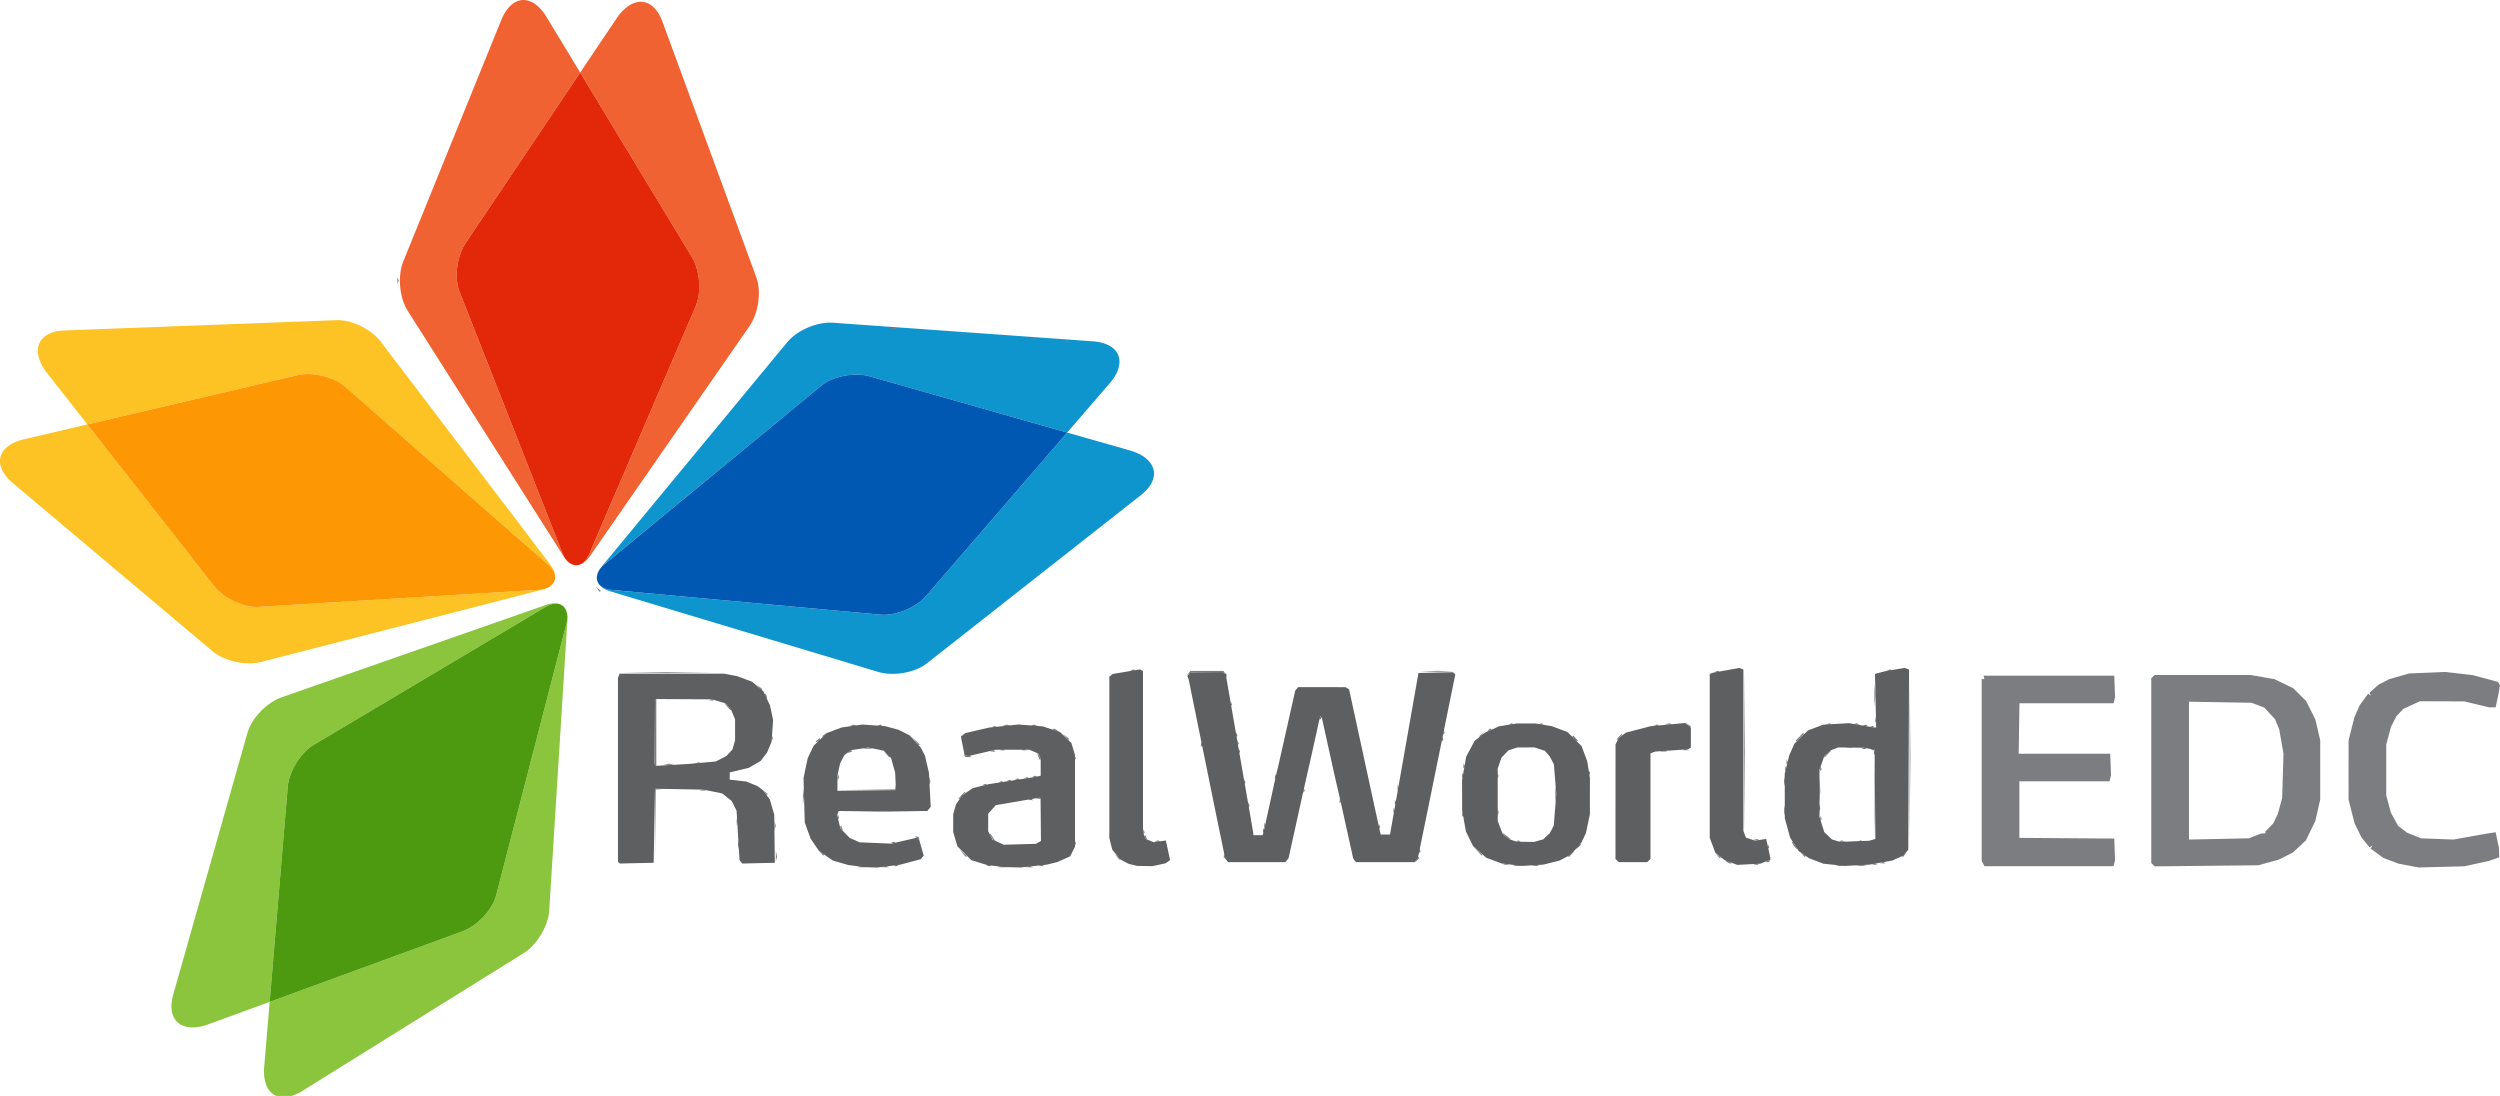
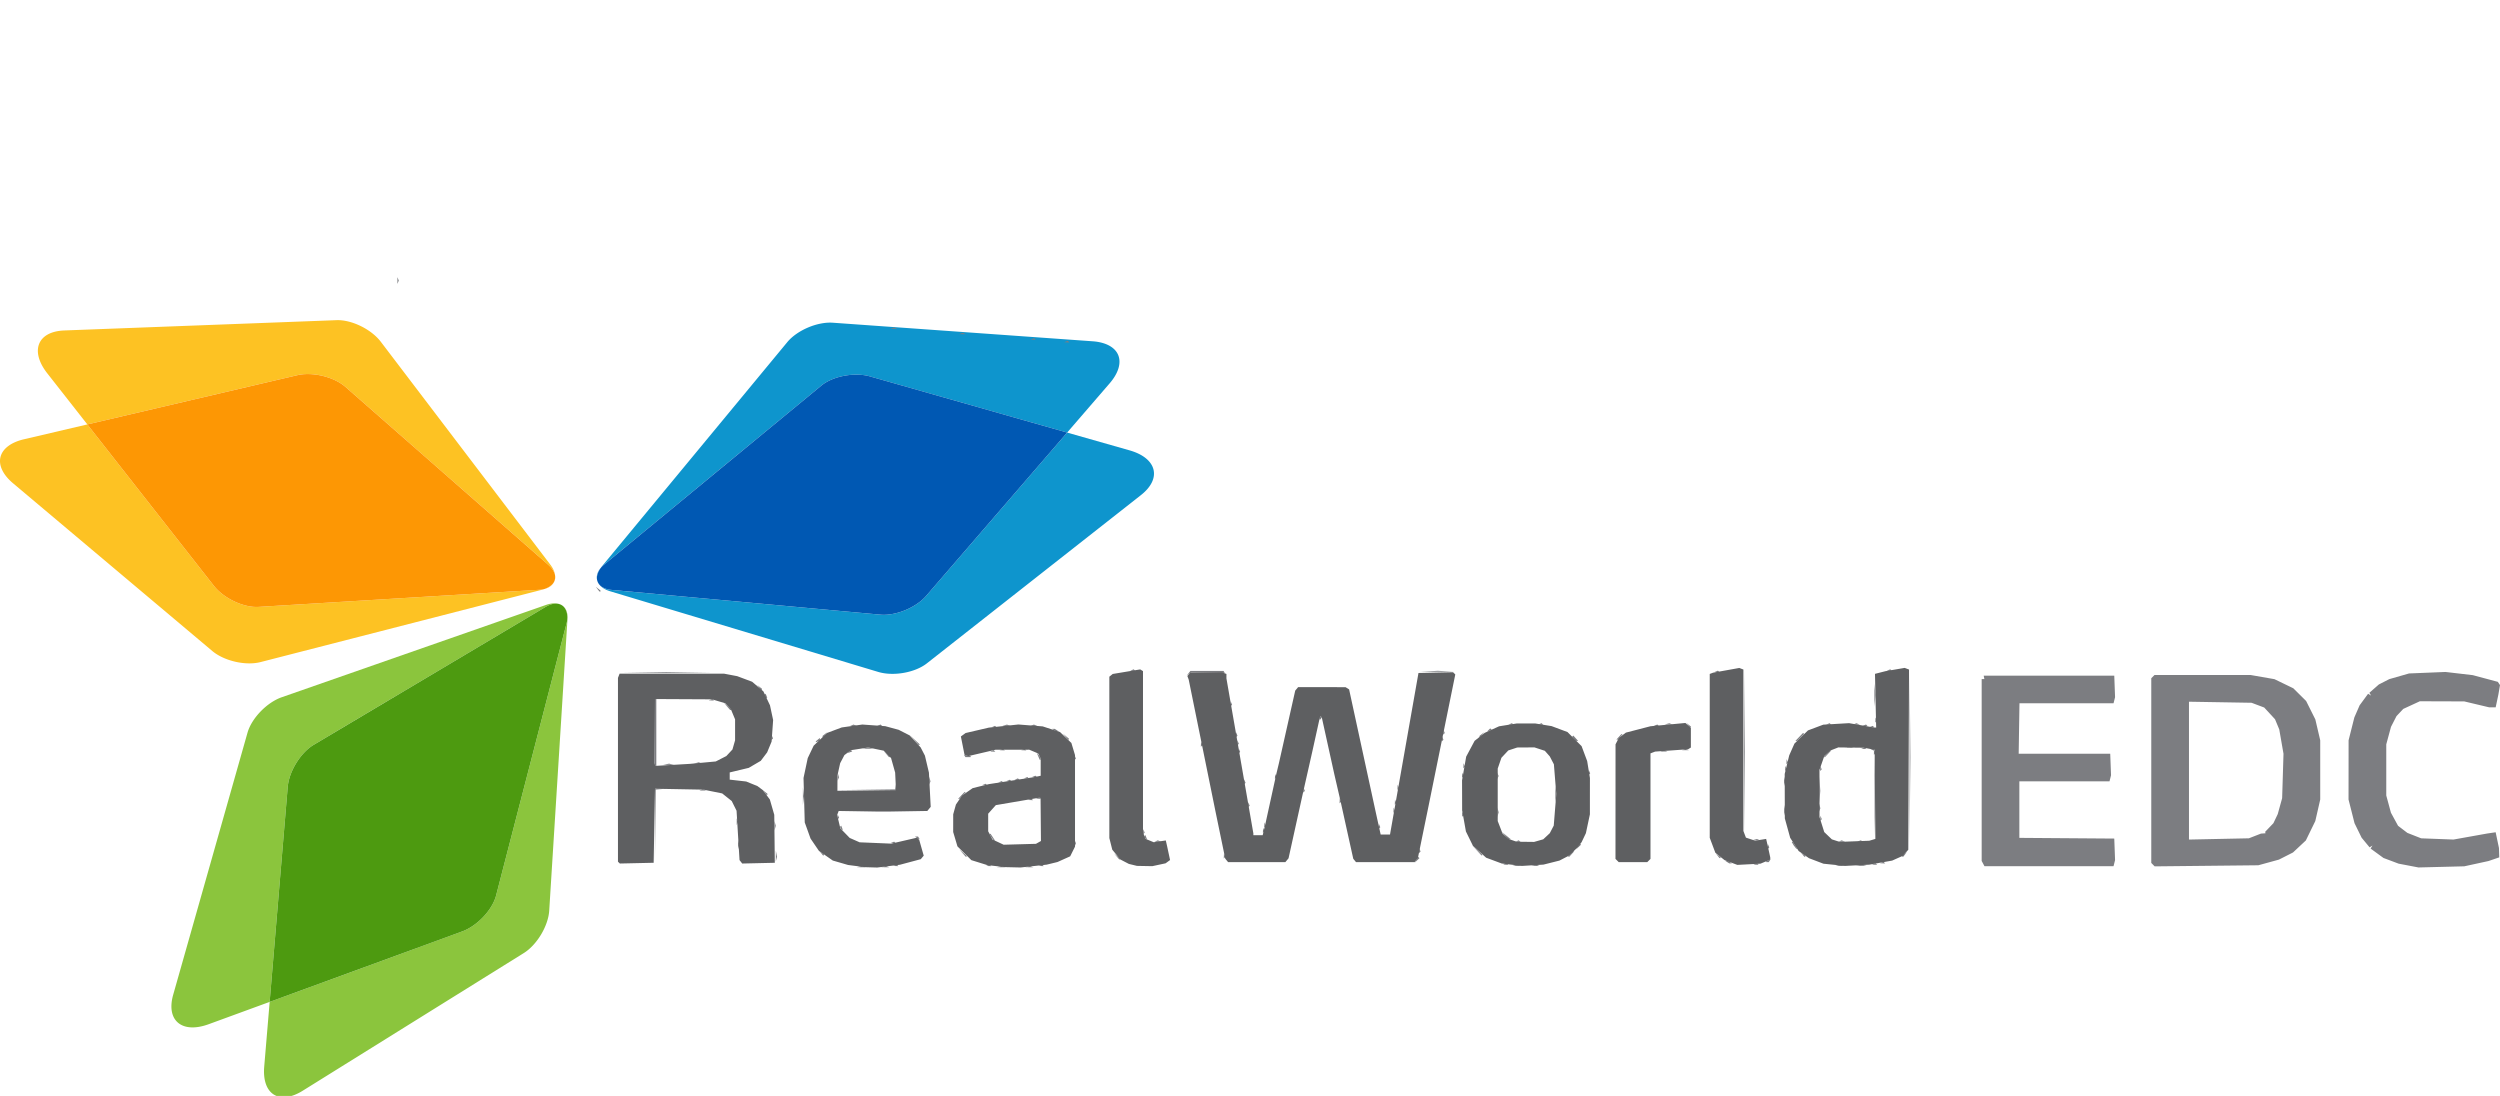
<svg xmlns="http://www.w3.org/2000/svg" xmlns:ns1="http://sodipodi.sourceforge.net/DTD/sodipodi-0.dtd" xmlns:ns2="http://www.inkscape.org/namespaces/inkscape" viewBox="0 0 204.66 89.716" version="1.1" id="svg24" ns1:docname="logo.min.svg" width="204.66" height="89.716" ns2:version="1.1 (c68e22c387, 2021-05-23)">
  <defs id="defs28" />
  <ns1:namedview id="namedview26" pagecolor="#ffffff" bordercolor="#666666" borderopacity="1.0" ns2:pageshadow="2" ns2:pageopacity="0.0" ns2:pagecheckerboard="0" showgrid="false" ns2:zoom="5.29" ns2:cx="102.36295" ns2:cy="44.89603" ns2:window-width="3840" ns2:window-height="2089" ns2:window-x="1912" ns2:window-y="-8" ns2:window-maximized="1" ns2:current-layer="svg24" />
  <g fill-rule="evenodd" id="g18" transform="translate(2.449,-0.124)">
    <path fill="#fdc223" d="m 13.425,65.325 53.423,-2.02 c 2.967,-0.113 6.857,1.79 8.724,4.268 l 33.278,43.753 c 1.869,2.48 0.801,4.725 -2.12,4.903 l -55.186,3.363 c -2.915,0.178 -6.826,-1.67 -8.765,-4.143 L 10.08,73.75 C 6.626,69.347 8.144,65.524 13.426,65.325 Z m -7.922,21.361 53.67,-12.58 a 6.907,3.592 13.072 0 1 9.436,2.298 l 39.797,34.91 a 6.935,3.606 13.072 0 1 -1.214,4.915 L 51.936,130.43 a 6.896,3.586 13.072 0 1 -9.46,-2.17 L 3.352,95.326 a 11.895,6.186 13.072 0 1 2.15,-8.642 z" style="paint-order:markers fill stroke" transform="matrix(0.417,0,0,0.417,-2.779,-0.064)" id="path2" />
    <path fill="#fd9704" d="m 17.935,83.773 24.843,31.678 c 1.939,2.472 5.85,4.32 8.765,4.143 l 55.186,-3.363 c 0.344,-0.021 0.657,-0.076 0.947,-0.15 a 6.935,3.606 13.072 0 0 1.916,-1.459 c 0.137,-0.317 0.2,-0.67 0.181,-1.048 a 6.935,3.606 13.072 0 0 -0.008,-0.102 c -0.002,-0.026 -0.009,-0.052 -0.01,-0.078 a 6.935,3.606 13.072 0 0 -1.351,-2.078 L 68.608,76.406 a 6.907,3.592 13.072 0 0 -9.436,-2.298 z" style="paint-order:markers fill stroke" transform="matrix(0.417,0,0,0.417,-2.779,-0.064)" id="path4" />
-     <path fill="#f06231" d="m 130.84,4.706 18.43,50.184 c 1.024,2.787 0.415,7.075 -1.364,9.616 l -31.328,45.17 c -1.782,2.544 -4.246,2.222 -5.318,-0.5 L 91.008,57.73 c -1.07,-2.719 -0.52,-7.01 1.231,-9.617 L 121.792,4.127 c 3.121,-4.645 7.226,-4.382 9.048,0.58 z m -22.764,-0.934 28.549,47.157 a 6.907,3.592 85.072 0 1 0.73,9.684 l -20.904,48.637 a 6.935,3.606 85.072 0 1 -5.048,0.364 L 80.82,61.452 A 6.896,3.586 85.072 0 1 79.96,51.784 L 99.194,4.398 a 11.895,6.186 85.072 0 1 8.884,-0.625 z" style="paint-order:markers fill stroke" transform="matrix(0.417,0,0,0.417,-2.779,-0.064)" id="path6" />
-     <path fill="#e32709" d="M 114.69,14.696 92.239,48.112 c -1.752,2.608 -2.302,6.898 -1.232,9.616 l 20.252,51.446 c 0.126,0.32 0.275,0.601 0.436,0.854 a 6.935,3.606 85.072 0 0 1.98,1.372 c 0.343,0.034 0.698,-0.018 1.052,-0.152 a 6.935,3.606 85.072 0 0 0.095,-0.038 q 0.035,-0.017 0.07,-0.035 a 6.935,3.606 85.072 0 0 1.559,-1.926 l 20.905,-48.637 a 6.907,3.592 85.072 0 0 -0.73,-9.684 z" style="paint-order:markers fill stroke" transform="matrix(0.417,0,0,0.417,-2.779,-0.064)" id="path8" />
    <path fill="#0e95cd" d="m 224.78,97.645 -42.033,33.036 c -2.334,1.835 -6.6,2.581 -9.567,1.674 l -52.64,-15.837 c -2.97,-0.908 -3.425,-3.351 -1.167,-5.212 l 42.67,-35.158 c 2.255,-1.858 6.505,-2.661 9.526,-1.8 l 50.966,14.513 c 5.383,1.533 6.4,5.518 2.245,8.784 z m -6.146,-21.938 -36.026,41.724 a 3.592,6.907 67.072 0 1 -8.985,3.687 l -52.716,-4.852 a 3.606,6.935 67.072 0 1 -1.905,-4.689 l 36.355,-43.968 a 3.586,6.896 67.072 0 1 8.929,-3.804 l 51.009,3.646 a 6.186,11.895 67.072 0 1 3.34,8.256 z" style="paint-order:markers fill stroke" transform="matrix(0.417,0,0,0.417,-2.779,-0.064)" id="path10" />
    <path fill="#0058b3" d="M 210.29,85.371 171.572,74.345 c -3.022,-0.86 -7.272,-0.057 -9.526,1.8 l -42.67,35.16 a 5,5 0 0 0 -0.678,0.678 3.606,6.935 67.072 0 0 -0.693,2.306 c 0.075,0.337 0.233,0.659 0.47,0.954 a 3.606,6.935 67.072 0 0 0.066,0.078 q 0.027,0.028 0.054,0.057 a 3.606,6.935 67.072 0 0 2.314,0.887 l 52.717,4.852 a 3.592,6.907 67.072 0 0 8.985,-3.687 z" style="paint-order:markers fill stroke" transform="matrix(0.417,0,0,0.417,-2.779,-0.064)" id="path12" />
    <path fill="#8bc53d" d="M 34.793,195.73 49.38,144.297 c 0.81,-2.856 3.823,-5.968 6.756,-6.978 l 51.895,-18.129 c 2.936,-1.01 4.74,0.698 4.008,3.53 l -13.855,53.525 c -0.732,2.828 -3.699,5.976 -6.65,7.056 l -49.762,18.215 c -5.255,1.924 -8.421,-0.702 -6.979,-5.787 z m 17.867,14.136 4.621,-54.931 a 3.592,6.907 31.072 0 1 5.101,-8.264 l 45.5,-27.061 a 3.606,6.935 31.072 0 1 4.298,2.674 l -3.568,56.94 a 3.586,6.896 31.072 0 1 -4.987,8.326 l -43.41,27.032 a 6.186,11.895 31.072 0 1 -7.555,-4.716 z" style="paint-order:markers fill stroke" transform="matrix(0.417,0,0,0.417,-2.779,-0.064)" id="path14" />
    <path fill="#4d9a10" d="m 53.731,197.14 37.804,-13.838 c 2.95,-1.08 5.917,-4.228 6.649,-7.056 l 13.855,-53.525 c 0.086,-0.333 0.13,-0.648 0.149,-0.947 a 3.606,6.935 31.072 0 0 -0.795,-2.273 2.3,2.3 0 0 0 -0.94,-0.496 3.606,6.935 31.072 0 0 -0.1,-0.024 c -0.024,-0.007 -0.052,-0.008 -0.077,-0.014 a 3.606,6.935 31.072 0 0 -2.393,0.642 l -45.5,27.061 a 3.592,6.907 31.072 0 0 -5.102,8.264 z" style="paint-order:markers fill stroke" transform="matrix(0.417,0,0,0.417,-2.779,-0.064)" id="path16" />
  </g>
  <path fill="#7c7d81" d="m 70.347,70.942 0.195,-0.051 0.271,0.11 -0.661,-0.009 z m 1.984,0 0.195,-0.051 0.27,0.11 -0.66,-0.009 z m 9.477,0 0.195,-0.051 0.271,0.11 -0.66,-0.009 z m 2.314,0 0.195,-0.051 0.272,0.11 -0.662,-0.009 z m 113.052,-0.084 -0.813,-0.155 -1.239,-0.466 -1.055,-0.77 0.153,-0.246 -0.119,0.073 -0.118,0.073 -0.326,-0.395 -0.326,-0.395 -0.29,-0.593 -0.29,-0.592 -0.245,-0.97 -0.246,-0.97 0.003,-2.424 0.002,-2.424 0.236,-0.937 0.236,-0.937 0.216,-0.496 0.216,-0.496 0.347,-0.472 0.347,-0.473 0.123,0.076 0.124,0.077 -0.072,-0.116 -0.072,-0.116 0.389,-0.342 0.388,-0.34 0.427,-0.218 0.426,-0.218 1.62,-0.465 2.981,-0.122 2.232,0.26 1.027,0.274 1.026,0.275 0.09,0.134 0.088,0.133 -0.066,0.386 -0.066,0.386 -0.222,1.047 h -0.535 l -2.036,-0.484 -3.637,-0.012 -1.356,0.626 -0.553,0.586 -0.226,0.44 -0.226,0.441 -0.194,0.717 -0.193,0.716 v 4.188 l 0.191,0.705 0.191,0.704 0.583,1.071 0.381,0.291 0.381,0.29 1.131,0.445 2.645,0.1 2.755,-0.493 0.697,-0.104 0.135,0.644 0.136,0.645 0.012,0.383 0.012,0.383 -0.881,0.301 -1.984,0.432 -3.747,0.094 z m -123.902,-0.026 0.145,-0.057 0.066,0.066 0.067,0.067 -0.423,-0.018 z m 7.604,0 0.145,-0.057 0.066,0.066 0.067,0.067 -0.423,-0.018 z m 4.298,0 0.145,-0.057 0.066,0.066 0.067,0.067 -0.423,-0.018 z m 38.84,0 0.193,-0.05 0.386,0.1 h -0.772 z m 1.545,0 0.195,-0.052 0.136,0.055 0.135,0.055 -0.66,-0.008 0.194,-0.051 z m 24.904,0 0.193,-0.05 0.386,0.1 h -0.772 z m 1.71,-0.003 0.249,-0.047 0.192,0.05 0.191,0.05 -0.881,-0.004 z m 10.169,-0.135 -0.114,-0.213 v -14.892 h 0.22 l -0.055,-0.276 h 10.69 l 0.065,1.763 -0.062,0.248 -0.062,0.249 h -7.701 l -0.033,2.066 -0.032,2.066 h 7.494 l 0.066,1.763 -0.063,0.248 -0.062,0.248 h -7.38 v 4.626 l 7.77,0.058 0.065,1.763 -0.062,0.248 -0.063,0.248 h -10.567 z m 13.909,0.09 -0.138,-0.141 v -15.12 l 0.265,-0.265 h 7.862 l 1.956,0.341 1.544,0.747 0.525,0.521 0.525,0.521 0.376,0.753 0.377,0.753 0.2,0.855 0.2,0.854 v 4.85 l -0.201,0.881 -0.202,0.882 -0.774,1.587 -0.526,0.492 -0.526,0.492 -1.152,0.584 -1.687,0.463 -8.486,0.09 z m 8.348,-2.35 0.496,-0.193 0.37,-0.026 -0.03,-0.118 0.678,-0.709 0.353,-0.743 0.18,-0.652 0.18,-0.65 0.056,-1.82 0.055,-1.818 -0.347,-1.992 -0.173,-0.417 -0.174,-0.416 -0.443,-0.48 -0.443,-0.48 -0.517,-0.194 -0.517,-0.194 -5.124,-0.087 v 11.285 l 4.904,-0.103 z m -61.404,2.288 0.145,-0.058 0.067,0.067 0.066,0.066 -0.422,-0.017 z m 20.499,0 0.144,-0.058 0.067,0.067 0.066,0.066 -0.422,-0.017 z m 9.698,0 0.144,-0.058 0.067,0.067 0.066,0.066 -0.422,-0.017 z m -11.993,-0.146 -0.165,-0.107 h 0.22 l 0.165,0.107 0.166,0.107 h -0.22 z m 12.653,0.035 0.144,-0.058 0.067,0.066 0.066,0.067 -0.422,-0.017 z m -38.1,-0.223 0.146,-0.243 0.053,0.053 0.053,0.052 -0.397,0.38 z m 28.642,0.144 v -0.043 l 0.171,-0.065 0.172,-0.066 -0.068,0.109 -0.067,0.109 h -0.208 z m -90.975,-2.986 0.003,-2.975 1.102,-0.023 -0.522,0.045 -0.521,0.045 -0.065,5.884 z m 9.894,2.535 0.002,-0.441 0.048,0.25 0.048,0.249 -0.05,0.191 -0.05,0.192 z m 27.899,0.027 -0.21,-0.248 0.496,0.42 v 0.076 h -0.076 z m 8.78,-0.036 0.009,-0.212 0.057,0.145 0.058,0.145 -0.066,0.066 -0.067,0.067 z m 40.422,-0.019 -0.151,-0.193 0.385,0.303 v 0.083 h -0.083 z m -61.82,-0.22 -0.267,-0.303 0.303,0.267 0.303,0.267 v 0.072 h -0.072 z m 49.766,0.083 0.2,-0.22 h 0.11 l -0.4,0.44 h -0.11 z m 18.996,0.027 -0.151,-0.193 0.193,0.151 0.193,0.152 v 0.083 h -0.084 z m 8.17,0.151 v -0.041 l 0.192,-0.152 0.193,-0.15 -0.151,0.192 -0.151,0.193 h -0.084 z m -88.507,-0.261 -0.151,-0.193 0.193,0.151 0.192,0.151 v 0.084 h -0.083 z m 53.677,-0.22 -0.38,-0.414 0.827,0.76 v 0.067 h -0.067 z m -4.724,0.018 0.008,-0.211 0.058,0.144 0.058,0.145 -0.066,0.066 -0.067,0.067 z m -55.747,-0.487 v -0.385 l 0.05,0.193 0.05,0.192 -0.05,0.193 -0.05,0.193 z m 68.755,0.143 0.146,-0.243 0.052,0.053 0.053,0.053 -0.199,0.19 -0.198,0.19 z m 15.536,0.014 0.009,-0.212 0.058,0.145 0.058,0.145 -0.067,0.066 -0.066,0.067 z m 2.226,0.036 -0.106,-0.137 -0.158,-0.276 h 0.098 l 0.18,0.276 0.181,0.275 h -0.088 z m -58.97,-0.303 v -0.275 l 0.11,0.275 -0.11,0.276 z m -14.916,-0.075 0.144,-0.058 0.067,0.067 0.067,0.066 -0.423,-0.017 z m 21.593,-0.108 0.138,-0.056 0.275,0.112 h -0.55 z m 29.542,-0.002 0.144,-0.058 0.067,0.066 0.067,0.067 -0.423,-0.018 z m 26.442,0.002 0.137,-0.056 0.276,0.112 h -0.551 z m 1.543,0 0.137,-0.056 0.276,0.112 h -0.551 z m -70.913,-0.175 -0.107,-0.138 -0.078,-0.137 -0.08,-0.138 h 0.099 l 0.18,0.275 0.18,0.276 h -0.088 z m 62.374,0.061 0.195,-0.05 0.271,0.11 -0.661,-0.009 z m 12.695,-6.81 v -6.944 l 0.031,3.507 0.03,3.507 -0.03,3.436 -0.03,3.436 z m -81.271,6.666 -0.165,-0.106 0.262,-0.004 0.068,0.11 0.068,0.11 -0.068,-0.003 z m 18.675,-0.007 -0.073,-0.118 0.105,-0.105 0.131,0.34 h -0.09 z m 29.476,-0.186 -0.267,-0.303 0.661,0.551 0.046,0.028 0.046,0.027 h -0.219 z m 30.253,-3.223 v -3.251 l 0.034,1.625 0.033,1.626 -0.033,1.625 -0.034,1.626 z m -59.879,2.911 0.009,-0.211 0.058,0.145 0.058,0.144 -0.067,0.067 -0.067,0.066 z m 9.808,-0.11 0.01,-0.211 0.057,0.144 0.058,0.145 -0.133,0.133 z m 39.387,-6.438 v -6.667 l 0.03,3.334 0.031,3.333 -0.03,3.334 -0.031,3.334 z m -79.373,6.061 v -0.385 l 0.05,0.193 0.051,0.192 -0.05,0.193 -0.05,0.193 z m 5.426,0.214 -0.073,-0.118 0.105,-0.105 0.13,0.34 h -0.09 z m 44.038,-0.168 0.009,-0.21 0.058,0.144 0.058,0.144 -0.067,0.067 -0.066,0.067 z m -9.367,-0.11 0.008,-0.211 0.058,0.145 0.058,0.144 -0.066,0.067 -0.067,0.066 z m -43.193,-0.266 v -0.276 l 0.055,0.138 0.056,0.138 -0.111,0.275 z m 88.706,-0.285 0.009,-0.211 0.057,0.145 0.058,0.144 -0.066,0.067 -0.067,0.066 z m -80.451,-0.11 0.009,-0.211 0.058,0.144 0.057,0.145 -0.066,0.067 -0.067,0.066 z m 51.136,-0.22 0.009,-0.212 0.058,0.145 0.058,0.145 -0.067,0.066 -0.066,0.067 z m 2.882,-0.157 v -0.385 l 0.101,0.385 -0.1,0.386 z m 23.476,-0.165 0.002,-0.44 0.096,0.498 -0.05,0.191 -0.05,0.192 z m -75.594,0.083 1.853,-0.033 3.568,0.066 h -7.274 z m 43.614,-0.092 0.009,-0.211 0.057,0.144 0.058,0.145 -0.066,0.067 -0.067,0.066 z m 34.837,-0.211 0.004,-0.33 0.051,0.194 0.051,0.195 -0.055,0.136 -0.055,0.135 z m -46.738,-0.23 0.01,-0.211 0.057,0.145 0.058,0.144 -0.067,0.067 -0.066,0.066 z m -36.45,-0.707 v -0.716 l 0.044,0.358 0.044,0.358 -0.044,0.358 -0.044,0.358 z m 48.462,0.487 0.008,-0.211 0.058,0.144 0.058,0.145 -0.066,0.066 -0.067,0.067 z m -4.519,-0.11 0.009,-0.212 0.058,0.145 0.058,0.145 -0.067,0.066 -0.066,0.067 z m 39.264,-0.873 v -1.102 l 0.041,0.582 0.04,0.583 -0.082,1.04 z m -21.606,0.33 0.001,-0.66 0.045,0.36 0.045,0.36 -0.046,0.3 -0.046,0.302 z m -43.035,0.421 0.145,-0.058 0.133,0.134 -0.422,-0.018 z m -5.6,-0.31 0.26,-0.276 h 0.11 l -0.518,0.551 h -0.11 z m 6.262,0.2 0.144,-0.058 0.067,0.067 0.067,0.066 -0.423,-0.017 z m -22.365,-0.448 -0.152,-0.193 0.193,0.151 0.193,0.152 v 0.083 h -0.083 z m 44.105,-0.202 0.009,-0.211 0.058,0.144 0.058,0.145 -0.134,0.133 z m -49.3,-0.009 0.138,-0.055 0.138,0.055 0.138,0.056 h -0.551 z m 13.493,-0.008 2.39,-0.033 0.05,-0.301 0.052,-0.301 -0.032,0.661 -4.85,0.007 z m 43.519,-0.203 0.008,-0.212 0.058,0.145 0.058,0.145 -0.067,0.066 -0.066,0.067 z m -33.863,-0.232 0.145,-0.058 0.066,0.067 0.067,0.066 -0.422,-0.017 z m 65.506,-0.255 v -0.386 l 0.05,0.193 0.051,0.193 -0.05,0.193 -0.05,0.192 z m -69.983,-0.055 0.004,-0.33 0.05,0.194 0.051,0.195 -0.054,0.136 -0.055,0.135 z m 25.775,0.1 0.008,-0.21 0.058,0.144 0.058,0.145 -0.066,0.066 -0.067,0.067 z m -19.977,-0.01 0.145,-0.058 0.067,0.066 0.066,0.067 -0.422,-0.017 z m 0.662,-0.11 0.144,-0.058 0.133,0.133 -0.422,-0.018 z m -13.954,-0.31 0.004,-0.332 0.05,0.195 0.052,0.195 -0.055,0.136 -0.055,0.136 z m 14.615,0.2 0.144,-0.059 0.067,0.067 0.067,0.067 -0.423,-0.018 z m 0.771,-0.11 0.145,-0.059 0.066,0.067 0.067,0.066 -0.422,-0.017 z m 20.417,-0.1 0.009,-0.211 0.058,0.144 0.058,0.145 -0.134,0.133 z m 18.192,-0.046 v -0.276 l 0.056,0.138 0.056,0.138 -0.056,0.138 -0.056,0.137 z m -37.948,0.035 0.145,-0.058 0.133,0.133 -0.422,-0.017 z m 35.074,-0.1 0.01,-0.21 0.057,0.144 0.058,0.145 -0.067,0.066 -0.066,0.067 z m 10.36,-0.22 0.008,-0.211 0.058,0.145 0.058,0.144 -0.066,0.067 -0.067,0.066 z m 16.09,-0.33 0.008,-0.212 0.058,0.145 0.058,0.145 -0.067,0.066 -0.066,0.067 z m 2.865,0 0.009,-0.212 0.057,0.145 0.058,0.145 -0.066,0.066 -0.067,0.067 z m -29.204,-0.22 0.008,-0.212 0.058,0.145 0.058,0.144 -0.067,0.067 -0.066,0.066 z m -66.169,-0.01 -0.073,-0.073 v -5.35 l 0.165,-0.103 v 5.6 h -0.018 z m 0.892,-0.115 0.25,-0.048 0.191,0.05 0.192,0.05 -0.882,-0.003 z m 2.48,-0.108 0.196,-0.051 0.135,0.055 0.136,0.055 -0.661,-0.009 z m 89.244,-0.098 0.009,-0.212 0.058,0.145 0.058,0.145 -0.067,0.066 -0.066,0.067 z m -61.266,-0.46 -0.13,-0.303 0.335,0.428 v 0.178 h -0.075 z m 2.969,0.129 0.008,-0.211 0.058,0.144 0.058,0.145 -0.066,0.067 -0.067,0.066 z m -15.393,-0.294 -0.21,-0.248 0.496,0.42 v 0.076 h -0.076 z m 6.412,0.154 -0.058,-0.094 0.272,0.052 0.273,0.052 v 0.084 h -0.428 z m 70.576,-0.181 0.258,-0.276 h 0.11 l -0.258,0.276 -0.259,0.275 h -0.11 z m 3.857,-0.083 v -0.175 l -0.276,-0.11 0.283,-0.018 0.065,0.17 0.065,0.17 -0.068,0.069 -0.07,0.068 z m -83.896,-0.096 0.136,-0.137 0.062,0.061 0.062,0.062 -0.396,0.15 z m 31.887,-0.051 0.01,-0.211 0.057,0.144 0.058,0.145 -0.067,0.067 -0.066,0.066 z m -20.196,-0.011 0.144,-0.058 0.067,0.067 0.067,0.066 -0.423,-0.017 z m 54.876,0.002 0.138,-0.055 0.276,0.111 h -0.551 z m -54.102,-0.111 0.145,-0.058 0.133,0.133 -0.422,-0.017 z m 1.764,0 0.144,-0.058 0.134,0.133 -0.423,-0.017 z m 54.102,0.002 0.137,-0.055 0.276,0.111 h -0.551 z m -67.002,-0.115 0.25,-0.048 0.19,0.05 0.193,0.05 -0.882,-0.003 z m 81.667,0.003 0.145,-0.058 0.066,0.067 0.067,0.066 -0.422,-0.017 z m -1.219,-0.108 0.138,-0.056 0.275,0.111 h -0.55 z m -52.973,-0.212 0.009,-0.211 0.058,0.145 0.058,0.144 -0.067,0.067 -0.067,0.066 z m -23.488,-0.35 -0.38,-0.413 0.827,0.76 v 0.067 h -0.067 z m 26.464,0.239 0.008,-0.211 0.058,0.144 0.058,0.145 -0.066,0.067 -0.067,0.066 z m -34.503,-0.091 v -0.038 l 0.33,-0.275 v 0.224 l -0.164,0.064 -0.166,0.063 z m 51.253,-0.24 0.009,-0.21 0.058,0.144 0.057,0.144 -0.066,0.067 -0.067,0.067 z m 10.808,-0.002 -0.149,-0.168 0.049,-0.049 0.048,-0.048 0.2,0.221 0.2,0.221 -0.2,-0.008 z m 18.442,-0.152 0.315,-0.33 0.043,0.042 0.042,0.043 -0.287,0.287 -0.287,0.287 h -0.142 z m -84.133,0.044 0.009,-0.21 0.057,0.144 0.058,0.144 -0.066,0.067 -0.067,0.067 z m 24.06,-0.073 -0.21,-0.248 0.248,0.21 0.248,0.21 v 0.076 h -0.076 z m 45.305,0.027 0.2,-0.22 h 0.11 l -0.4,0.44 h -0.11 z m -65.185,-0.041 v -0.042 l 0.385,-0.302 -0.15,0.193 -0.152,0.192 h -0.083 z m 33.841,-0.133 0.009,-0.211 0.058,0.144 0.058,0.145 -0.067,0.067 -0.067,0.066 z m 19.938,0.133 v -0.042 l 0.386,-0.302 -0.151,0.193 -0.151,0.192 h -0.084 z m -2.966,-0.353 0.008,-0.212 0.058,0.145 0.058,0.145 -0.066,0.066 -0.067,0.067 z m -31.858,-0.158 -0.165,-0.106 h 0.22 l 0.165,0.106 0.166,0.107 h -0.22 z m 35.567,-0.013 0.136,-0.137 0.123,0.123 -0.395,0.15 z m -40.547,-0.282 0.145,-0.058 0.133,0.133 -0.422,-0.017 z m 56.872,-0.118 -0.151,-0.193 0.192,0.152 0.193,0.15 v 0.084 h -0.083 z m 14.98,0.118 0.145,-0.058 0.067,0.066 0.067,0.067 -0.423,-0.017 z m -83.432,-0.108 0.137,-0.056 0.276,0.111 h -0.551 z m 2.21,-0.002 0.145,-0.058 0.067,0.066 0.066,0.067 -0.422,-0.017 z m 10.3,-0.002 0.195,-0.05 0.136,0.055 0.135,0.054 -0.661,-0.008 z m 2.257,0.004 0.138,-0.056 0.137,0.056 0.138,0.055 h -0.55 z m 51.032,-0.003 0.145,-0.058 0.066,0.067 0.067,0.067 -0.423,-0.018 z m 17.082,0 0.144,-0.058 0.067,0.067 0.066,0.067 -0.422,-0.018 z m -28.984,-0.11 0.145,-0.058 0.066,0.067 0.067,0.066 -0.423,-0.017 z m 2.424,0 0.145,-0.058 0.067,0.067 0.066,0.066 -0.422,-0.017 z m 10.41,-10e-4 0.195,-0.05 0.136,0.054 0.135,0.055 -0.66,-0.008 z m 13.174,10e-4 0.145,-0.058 0.066,0.067 0.067,0.066 -0.422,-0.017 z m 2.197,0.002 0.138,-0.055 0.138,0.055 0.138,0.056 h -0.551 z m 1.69,-0.322 0.008,-0.21 0.058,0.144 0.058,0.144 -0.066,0.067 -0.067,0.067 z m -45.522,-0.156 v -0.11 h 0.234 l -0.068,0.11 -0.069,0.11 h -0.097 z m -48.5,-0.964 -0.267,-0.303 0.304,0.267 0.303,0.267 v 0.072 h -0.072 z m 41.234,-0.202 0.009,-0.211 0.058,0.144 0.058,0.145 -0.134,0.133 z m 52.707,-0.707 v -0.937 l 0.042,0.468 0.042,0.469 -0.042,0.468 -0.042,0.468 z m -95.275,0.365 0.144,-0.058 0.067,0.067 0.067,0.067 -0.423,-0.018 z m 4.479,-0.262 -0.073,-0.118 0.105,-0.105 0.066,0.17 0.065,0.17 h -0.09 z m -0.505,-0.737 -0.152,-0.193 0.193,0.151 0.193,0.152 v 0.083 h -0.083 z m 35.155,-1.157 0.15,-0.193 h 2.716 l 0.051,0.083 0.052,0.082 -2.752,-0.068 -0.184,0.145 -0.185,0.144 z m -44.597,-0.055 1.839,-0.033 3.816,0.066 h -7.494 z m 64.26,-0.11 0.75,-0.038 0.683,0.039 0.684,0.039 -2.865,-10e-4 z m 23.531,0.007 0.145,-0.058 0.067,0.067 0.066,0.066 -0.422,-0.017 z m -47.829,-0.11 0.145,-0.058 0.067,0.066 0.066,0.067 -0.422,-0.017 z m 61.937,0 0.145,-0.058 0.066,0.066 0.067,0.067 -0.423,-0.017 z m -105.68,-6.62 -0.15,-0.193 0.385,0.303 v 0.083 h -0.083 z m 38.345,-20.27 0.145,-0.058 0.066,0.066 0.067,0.067 -0.423,-0.017 z m -2.755,-0.22 0.144,-0.059 0.067,0.067 0.067,0.067 -0.423,-0.018 z m -5.848,-0.44 0.138,-0.055 0.276,0.111 h -0.551 z m -5.62,-0.44 0.138,-0.056 0.275,0.112 h -0.551 z m -40.51,-3.894 v -0.276 l 0.055,0.138 0.056,0.138 -0.112,0.275 z" id="path20" />
  <path fill="#5e5f61" d="m 70.118,70.9 -0.695,-0.09 -0.624,-0.182 -0.623,-0.18 -1.139,-0.797 -0.682,-1.002 -0.238,-0.662 -0.238,-0.66 -0.05,-1.82 -0.05,-1.818 0.172,-0.813 0.172,-0.813 0.243,-0.51 0.243,-0.508 0.545,-0.521 0.545,-0.52 0.604,-0.227 0.604,-0.226 1.686,-0.239 1.873,0.134 1.102,0.298 0.892,0.455 0.908,0.986 0.35,0.675 0.327,1.389 0.146,2.802 -0.14,0.17 -0.14,0.168 h -7.254 l -0.063,0.164 -0.063,0.164 0.131,0.545 0.13,0.545 0.767,0.789 0.813,0.358 2.59,0.108 2.117,-0.49 0.086,0.094 0.087,0.093 0.183,0.643 0.184,0.643 -0.241,0.29 -1.7,0.454 -1.867,0.23 -0.998,-0.029 z m 3.197,-6.935 -0.034,-0.717 -0.167,-0.594 -0.168,-0.595 -0.604,-0.605 -0.63,-0.13 -0.628,-0.13 -1.421,0.22 -0.536,0.402 -0.348,0.661 -0.11,0.496 -0.11,0.496 -0.003,0.636 -0.002,0.635 4.793,-0.059 z m 8.231,6.939 -0.728,-0.085 -1.299,-0.404 -0.57,-0.564 -0.569,-0.564 -0.174,-0.587 -0.175,-0.587 0.001,-0.724 10e-4,-0.724 0.11,-0.399 0.111,-0.398 0.497,-0.738 0.879,-0.61 1.322,-0.327 3.637,-0.562 0.606,-0.124 v -1.431 l -0.212,-0.396 -0.362,-0.153 -0.363,-0.153 -2.755,0.002 -2.24,0.524 -0.305,-0.116 -0.148,-0.746 -0.148,-0.747 0.386,-0.282 1.904,-0.443 2.418,-0.256 1.99,0.156 1.421,0.465 0.927,0.892 0.149,0.496 0.148,0.496 v 7.494 l -0.395,0.793 -1.038,0.467 -0.881,0.215 -2.14,0.233 -1.277,-0.03 z m 3.466,-1.94 0.204,-0.116 -0.031,-3.497 -0.055,-0.055 -3.607,0.616 -0.626,0.701 v 1.44 l 0.345,0.668 0.922,0.432 2.645,-0.074 z m 7.732,1.84 -0.33,-0.08 -0.697,-0.363 -0.662,-0.802 -0.12,-0.477 -0.12,-0.476 v -13.21 l 0.138,-0.11 0.138,-0.112 2.25,-0.374 0.115,0.07 0.114,0.071 v 13.197 l 0.101,0.266 0.101,0.265 0.677,0.28 0.494,-0.073 0.493,-0.074 0.058,0.254 0.058,0.254 0.234,1.096 -0.183,0.134 -0.183,0.134 -1.09,0.234 -1.256,-0.023 z m 31.022,-0.015 -0.826,-0.098 -0.64,-0.238 -0.638,-0.237 -1.08,-0.972 -0.577,-1.178 -0.154,-0.866 -0.155,-0.866 -0.003,-1.225 -0.004,-1.225 0.338,-1.942 0.69,-1.293 0.826,-0.655 1.176,-0.536 1.433,-0.23 h 1.543 l 1.322,0.214 1.303,0.486 1.155,1.154 0.228,0.611 0.229,0.61 0.225,1.387 -0.002,1.487 v 1.488 l -0.164,0.77 -0.163,0.77 -0.176,0.37 -0.176,0.37 -0.182,0.23 -0.183,0.229 -0.661,0.639 -0.393,0.203 -0.392,0.204 -1.31,0.33 -1.762,0.108 z m 2.195,-1.972 0.375,-0.108 0.269,-0.25 0.268,-0.251 0.323,-0.62 0.104,-1.288 0.104,-1.288 -0.098,-1.22 -0.098,-1.222 -0.168,-0.322 -0.167,-0.322 -0.203,-0.231 -0.204,-0.231 -0.85,-0.279 -1.41,0.009 -0.734,0.242 -0.56,0.6 -0.152,0.441 -0.151,0.441 v 4.298 l 0.196,0.507 0.195,0.507 0.245,0.223 0.246,0.223 0.66,0.231 1.435,0.017 z m 24.197,1.98 -0.883,-0.09 -0.59,-0.225 -0.592,-0.225 -0.846,-0.587 -0.695,-1.082 -0.439,-1.592 -0.005,-1.819 -0.005,-1.818 0.185,-0.761 0.185,-0.76 0.213,-0.482 0.213,-0.48 1.11,-1.082 1.254,-0.47 2.11,-0.123 2.038,0.356 h 0.18 l -0.05,-2.196 -0.047,-2.196 0.854,-0.218 1.577,-0.27 0.178,0.068 0.178,0.068 -0.03,7.375 -0.03,7.375 -0.22,0.248 -0.22,0.248 -0.882,0.393 -1.873,0.333 -1.984,0.103 z m 3.117,-2.045 0.25,-0.075 -0.059,-7.298 -0.881,-0.165 -2.094,-0.027 -0.661,0.258 -0.245,0.23 -0.244,0.228 -0.196,0.563 -0.195,0.562 0.001,1.929 0.002,1.929 0.193,0.615 0.194,0.616 0.312,0.299 0.312,0.298 0.319,0.103 0.32,0.103 2.424,-0.093 0.25,-0.075 z m -11.574,1.856 -0.525,-0.196 -0.751,-0.602 -0.459,-1.225 v -13.413 l 0.276,-0.104 2.145,-0.386 0.167,0.065 0.168,0.064 v 13.217 l 0.206,0.544 0.756,0.25 0.9,-0.145 0.06,0.261 0.06,0.262 0.108,0.495 0.108,0.496 0.005,0.177 -0.402,0.168 -0.401,0.168 -1.897,0.1 z m -91.035,0.01 -0.077,-0.077 v -15.045 l 0.134,-0.348 h 8.543 l 0.542,0.103 0.542,0.103 1.222,0.457 0.461,0.394 0.461,0.395 0.27,0.57 0.27,0.57 0.258,1.206 -0.063,0.883 -0.063,0.884 -0.183,0.441 -0.182,0.44 -0.521,0.691 -0.982,0.576 -1.561,0.374 v 0.59 l 1.348,0.153 0.917,0.372 0.222,0.165 0.223,0.166 0.576,0.77 0.362,1.255 0.022,1.963 0.021,1.963 -2.667,0.061 -0.22,-0.282 -0.122,-2.02 -0.121,-2.02 -0.396,-0.795 -0.782,-0.623 -0.766,-0.154 -0.766,-0.154 -3.968,-0.075 -0.055,3.031 -0.055,3.03 -2.767,0.062 z m 6.875,-8.184 1.055,-0.098 0.865,-0.443 0.501,-0.538 0.215,-0.75 v -1.716 l -0.17,-0.409 -0.17,-0.408 -0.473,-0.503 -0.537,-0.16 -0.537,-0.159 -4.67,-0.024 -0.06,5.247 0.044,0.112 0.043,0.113 2.838,-0.166 z m 42.88,8.002 -0.117,-0.14 -0.796,-3.851 -2.194,-10.8 -0.056,-0.152 -0.056,-0.152 0.25,-0.302 h 2.6 l 0.35,0.133 -0.002,0.181 v 0.182 l 0.383,2.204 0.383,2.204 1.439,8.281 v 0.15 h 0.763 l 0.1,-0.414 0.1,-0.413 0.917,-4.188 0.106,-0.44 0.106,-0.441 1.335,-5.942 0.237,-0.285 3.885,0.004 0.289,0.183 2.195,10.117 0.194,0.882 0.194,0.882 h 0.765 l 1.165,-6.613 1.165,-6.612 2.831,-0.062 0.183,0.182 -1.097,5.395 -1.096,5.396 -0.436,2.124 -0.435,2.125 -0.134,0.162 -0.134,0.162 h -4.795 l -0.225,-0.276 -0.512,-2.314 -0.51,-2.314 -0.534,-2.314 -1.02,-4.628 -0.092,-0.093 -0.034,0.046 -0.034,0.046 -0.304,1.378 -0.304,1.377 -0.373,1.653 -0.374,1.653 -0.604,2.735 -0.603,2.736 -0.262,0.315 h -4.685 l -0.117,-0.141 z m 31.962,0.01 -0.133,-0.133 0.004,-9.378 0.136,-0.265 0.136,-0.265 0.578,-0.43 2.006,-0.52 2.865,-0.269 0.223,0.203 0.224,0.202 v 1.606 l -0.114,0.07 -0.113,0.07 -2.7,0.192 -0.19,0.073 -0.19,0.072 v 8.64 l -0.264,0.264 h -2.336 z" id="path22" />
</svg>